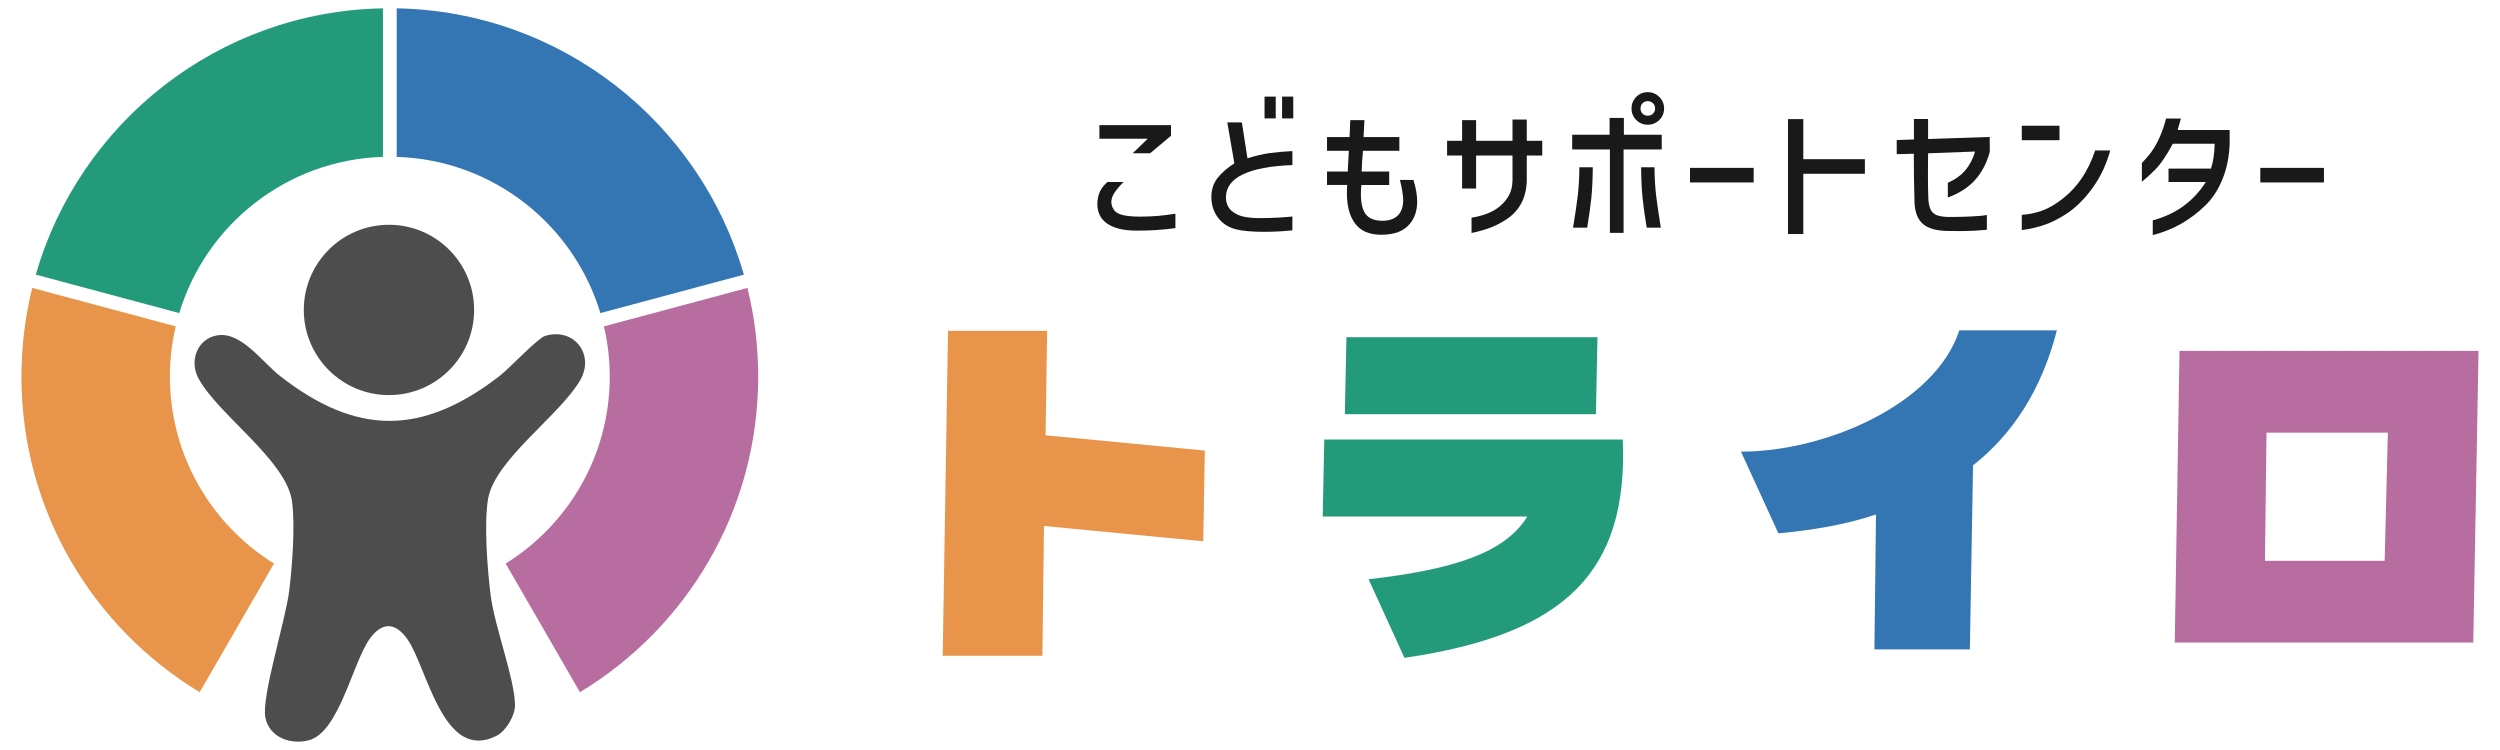
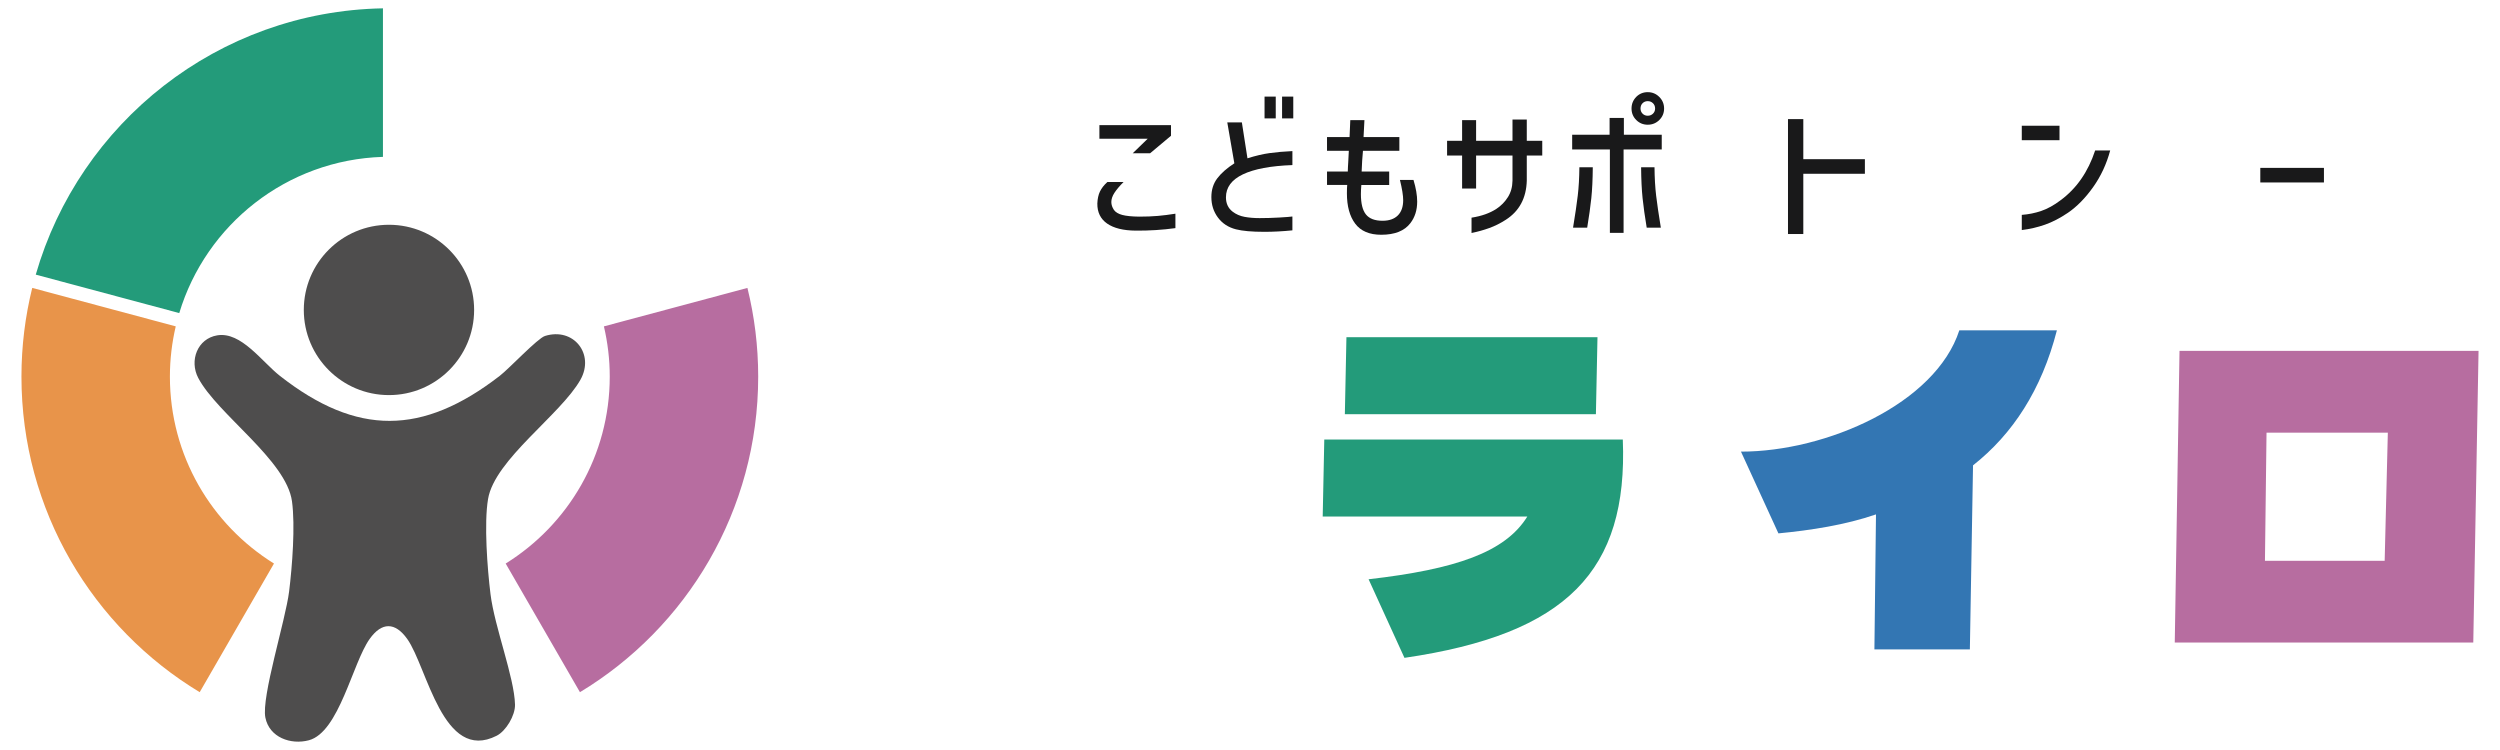
<svg xmlns="http://www.w3.org/2000/svg" id="_レイヤー_1" data-name="レイヤー_1" width="600" height="180" version="1.1" viewBox="0 0 600 180">
  <g>
    <path d="M52.157,80.479c5.721-.938,10.731,6.369,15.027,9.735,18.476,14.472,34.21,14.32,52.744,0,2.316-1.789,9.084-9.023,10.867-9.581,6.869-2.151,11.973,4.358,8.517,10.494-4.726,8.389-20.581,19.17-22.177,28.622-.998,5.909-.169,16.707.587,22.85.969,7.873,5.731,19.996,5.882,26.51.06,2.581-2.145,6.317-4.403,7.468-12.91,6.584-16.657-16.485-21.467-23.228-2.908-4.077-6.101-4.093-9.018,0-4.125,5.788-7.322,22.39-14.602,24.319-4.335,1.148-9.471-.681-10.426-5.445-.995-4.964,4.845-23.328,5.701-30.284.744-6.046,1.495-15.736.687-21.63-1.357-9.894-17.966-20.944-22.504-29.612-2.173-4.15-.199-9.434,4.585-10.218Z" fill="#4e4d4d" />
    <circle cx="93.351" cy="74.384" r="20.439" fill="#4e4d4d" />
  </g>
-   <path d="M95.207,37.649c23.121.712,42.494,16.281,48.886,37.491l34.439-9.228C168.061,29.496,134.817,2.725,95.207,2v35.649Z" fill="#3376b3" />
  <path d="M43.022,75.14c6.392-21.21,25.765-36.78,48.886-37.491V2C52.298,2.725,19.054,29.496,8.583,65.912l34.439,9.228Z" fill="#239b7a" />
  <path d="M144.938,78.329c.906,3.875,1.401,7.909,1.401,12.06,0,18.945-9.986,35.55-24.977,44.861l17.826,30.875c25.636-15.479,42.779-43.605,42.779-75.736,0-7.34-.901-14.469-2.587-21.289l-34.442,9.229Z" fill="#b76da0" />
  <path d="M65.753,135.249c-14.99-9.311-24.977-25.916-24.977-44.861,0-4.151.494-8.185,1.401-12.06l-34.442-9.229c-1.686,6.819-2.587,13.948-2.587,21.289,0,32.131,17.142,60.257,42.779,75.736l17.826-30.875Z" fill="#e8944a" />
-   <path d="M289.162,108.138l-.38,21.772-38.227-3.671-.38,31.139h-23.923l1.266-77.974h23.797l-.38,25.063,38.228,3.671Z" fill="#e8944a" />
  <path d="M389.473,105.479c1.266,31.519-13.418,46.709-52.404,52.404l-8.608-18.86c20.886-2.405,32.784-6.455,38.101-15.063h-49.113l.38-18.481h71.644ZM383.396,80.923l-.38,18.481h-60.252l.38-18.481h60.252Z" fill="#239b7a" />
  <path d="M470.238,79.278h23.417c-3.671,14.303-10.633,24.936-20.127,32.404l-.759,44.176h-22.911l.38-32.404c-7.342,2.532-15.569,3.798-23.417,4.557l-8.987-19.62c20.506,0,46.708-11.519,52.404-29.113Z" fill="#3376b3" />
  <path d="M523.081,84.214h71.771l-1.266,69.998h-71.644l1.139-69.998ZM572.32,134.593l.76-30.759h-29.114l-.379,30.759h28.733Z" fill="#b76da0" />
  <g>
    <path d="M269.654,43.685c-.967.967-1.697,1.834-2.193,2.599-.495.766-.742,1.503-.742,2.21,0,.636.212,1.273.636,1.91.4.542,1.066.937,1.998,1.184.931.247,2.268.383,4.013.406,1.721,0,3.241-.058,4.561-.177,1.32-.117,2.71-.295,4.172-.53v3.465c-3.112.425-6.282.624-9.511.601-2.994-.024-5.286-.59-6.877-1.697-1.591-1.108-2.375-2.71-2.351-4.809.047-1.154.259-2.121.636-2.899.377-.778.967-1.532,1.768-2.263h3.889ZM271.846,36.79l3.607-3.5h-11.597v-3.253h17.184v2.546l-5.021,4.207h-4.172Z" fill="#19191a" />
    <path d="M310.175,39.619c-5.211.189-9.171.931-11.881,2.227-2.711,1.297-4.066,3.135-4.066,5.516,0,1.462.53,2.604,1.591,3.429.825.636,1.786,1.055,2.882,1.256,1.096.201,2.292.3,3.59.3,1.532,0,3.11-.047,4.738-.141,1.625-.094,2.674-.177,3.147-.247v3.324c-2.334.235-4.573.353-6.718.353-2.994,0-5.268-.201-6.824-.601-1.839-.472-3.283-1.414-4.331-2.828-1.049-1.414-1.573-3.052-1.573-4.915,0-1.744.471-3.24,1.414-4.49.943-1.249,2.31-2.451,4.102-3.607l-1.697-9.829h3.5l1.344,8.627c1.933-.613,3.713-1.031,5.338-1.255,1.627-.224,3.442-.383,5.447-.477v3.359ZM303.491,23.178h2.688v5.233h-2.688v-5.233ZM307.698,23.178h2.688v5.233h-2.688v-5.233Z" fill="#19191a" />
    <path d="M318.483,36.19v-3.288h5.41l.177-4.066h3.394l-.212,4.066h8.593v3.288h-8.734c-.07.66-.136,1.467-.194,2.422-.059.954-.101,1.809-.124,2.563h6.612v3.218h-6.683c-.07.778-.106,1.508-.106,2.192,0,2.263.406,3.896,1.22,4.897.813,1.002,2.139,1.503,3.978,1.503,1.579,0,2.799-.425,3.659-1.273.86-.848,1.291-2.074,1.291-3.677,0-1.108-.26-2.722-.778-4.844h3.253c.589,1.957.885,3.689.885,5.197,0,2.028-.542,3.748-1.627,5.162-1.414,1.862-3.747,2.793-7.001,2.793-2.828,0-4.908-.884-6.24-2.652s-1.998-4.196-1.998-7.284c0-.872.023-1.543.071-2.015h-4.844v-3.218h4.986c0-.306.011-.66.036-1.061.023-.4.047-.801.07-1.202l.142-2.722h-5.233Z" fill="#19191a" />
    <path d="M354.264,37.321v7.92h-3.359v-7.92h-3.606v-3.536h3.606v-4.95h3.359v4.95h8.734v-5.092h3.429v5.092h3.713v3.536h-3.713v6.046c-.118,4.172-1.792,7.296-5.021,9.37-1.32.849-2.651,1.515-3.995,1.998-1.344.483-2.758.878-4.243,1.184v-3.677c2.404-.377,4.396-1.084,5.976-2.121,1.107-.73,2.02-1.662,2.74-2.793s1.09-2.451,1.114-3.96v-6.046h-8.734Z" fill="#19191a" />
    <path d="M398.816,35.871h-9.157v20.013h-3.288v-20.013h-9.052v-3.535h8.981v-4.031h3.429v4.031h9.087v3.535ZM382.269,40.15c-.024,2.923-.141,5.392-.353,7.407-.212,2.016-.542,4.379-.99,7.089h-3.395c.519-3.158.896-5.728,1.132-7.708.236-1.98.366-4.243.389-6.789h3.218ZM392.699,23.248c.755-.754,1.674-1.131,2.758-1.131s2.009.383,2.776,1.149c.765.766,1.149,1.692,1.149,2.776s-.384,2.004-1.149,2.758c-.767.755-1.692,1.132-2.776,1.132s-2.003-.377-2.758-1.132c-.755-.754-1.132-1.674-1.132-2.758s.377-2.015,1.132-2.793ZM397.225,26.042c0-.518-.172-.943-.513-1.273-.342-.33-.76-.495-1.256-.495s-.907.165-1.237.495-.495.755-.495,1.273c0,.495.165.908.495,1.238s.743.495,1.237.495.913-.165,1.256-.495c.341-.33.513-.743.513-1.238ZM397.083,40.15c.023,2.546.153,4.809.389,6.789.236,1.98.613,4.55,1.132,7.708h-3.394c-.449-2.71-.778-5.073-.99-7.089-.212-2.015-.33-4.484-.353-7.407h3.217Z" fill="#19191a" />
-     <path d="M405.604,40.291h15.274v3.5h-15.274v-3.5Z" fill="#19191a" />
-     <path d="M447.573,41.705h-14.779v14.461h-3.677v-27.579h3.677v9.618h14.779v3.5Z" fill="#19191a" />
-     <path d="M455.211,37.003v-3.394l4.136-.142v-4.914h3.395v4.809l14.78-.495.036,3.536c-.731,2.735-1.922,5.009-3.572,6.824-1.651,1.816-3.818,3.206-6.506,4.172v-3.535c1.768-.778,3.17-1.78,4.207-3.006,1.037-1.225,1.815-2.722,2.334-4.49l-11.279.424-.036,5.198c0,2.31.036,4.302.107,5.975.093,1.061.295,1.874.6,2.44.307.565.766.972,1.379,1.219.613.248,1.485.395,2.617.442h1.06c1.461,0,3.046-.041,4.756-.124,1.709-.082,2.916-.195,3.623-.336v3.536c-2.192.212-4.432.318-6.717.318-1.273,0-2.251-.012-2.935-.036-2.57-.071-4.461-.625-5.675-1.662s-1.891-2.687-2.033-4.95c-.119-4.172-.177-8.144-.177-11.916l-4.102.106Z" fill="#19191a" />
+     <path d="M447.573,41.705h-14.779v14.461h-3.677v-27.579h3.677v9.618h14.779Z" fill="#19191a" />
    <path d="M485.228,30.179h9.052v3.465h-9.052v-3.465ZM506.443,36.119c-.873,3.253-2.24,6.187-4.102,8.804s-3.877,4.667-6.046,6.152c-1.886,1.273-3.719,2.222-5.498,2.846-1.78.625-3.636,1.055-5.569,1.291v-3.642c1.626-.118,3.194-.436,4.703-.955,1.507-.518,3.04-1.367,4.596-2.546,3.842-2.828,6.612-6.812,8.308-11.951h3.607Z" fill="#19191a" />
-     <path d="M523.415,28.446c-.166.66-.425,1.58-.778,2.758h12.481v3.253c-.094,3.064-.653,5.875-1.679,8.433-1.025,2.558-2.386,4.673-4.083,6.347-3.654,3.583-7.885,5.975-12.693,7.178v-3.535c5.516-1.461,9.759-4.526,12.729-9.193h-8.946v-3.218h10.183c.541-1.602.836-3.594.884-5.975h-10.041c-1.556,2.923-3.018,5.045-4.385,6.364-.989,1.014-2.003,1.933-3.04,2.758v-4.49c.99-1.013,1.78-1.945,2.369-2.793.684-.942,1.338-2.127,1.963-3.553.624-1.426,1.113-2.87,1.467-4.331h3.572Z" fill="#19191a" />
    <path d="M542.472,40.291h15.274v3.5h-15.274v-3.5Z" fill="#19191a" />
  </g>
</svg>